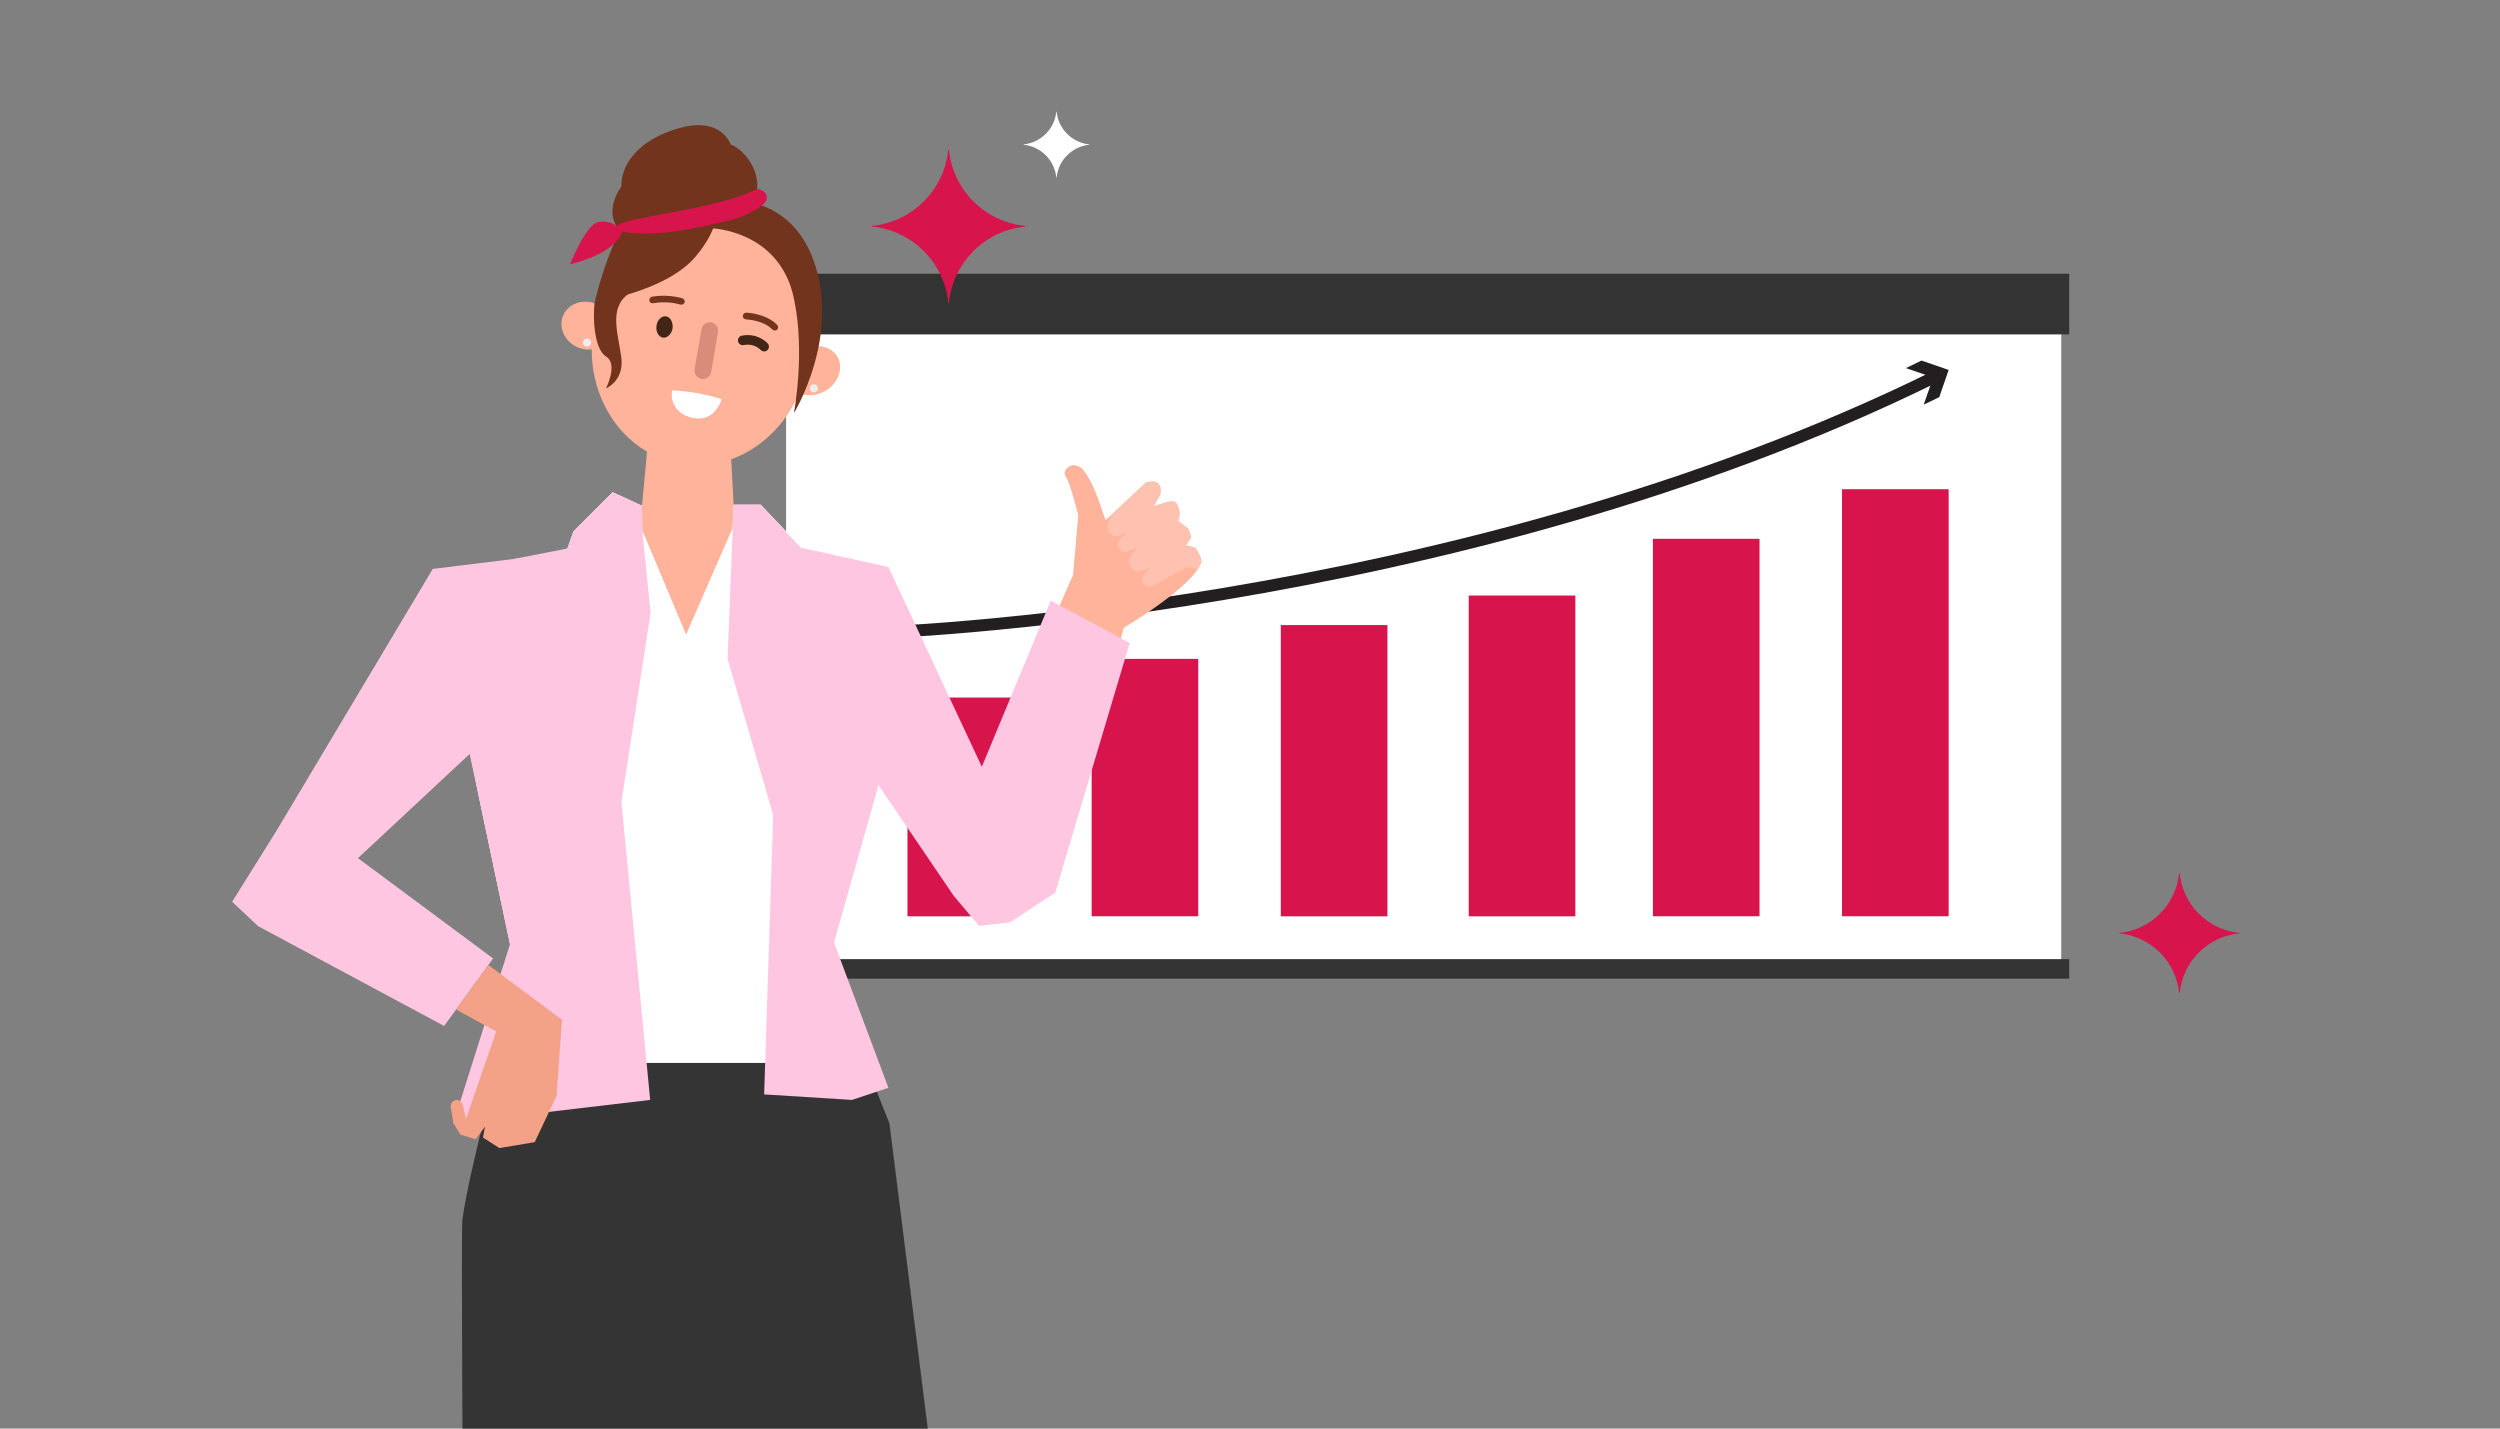
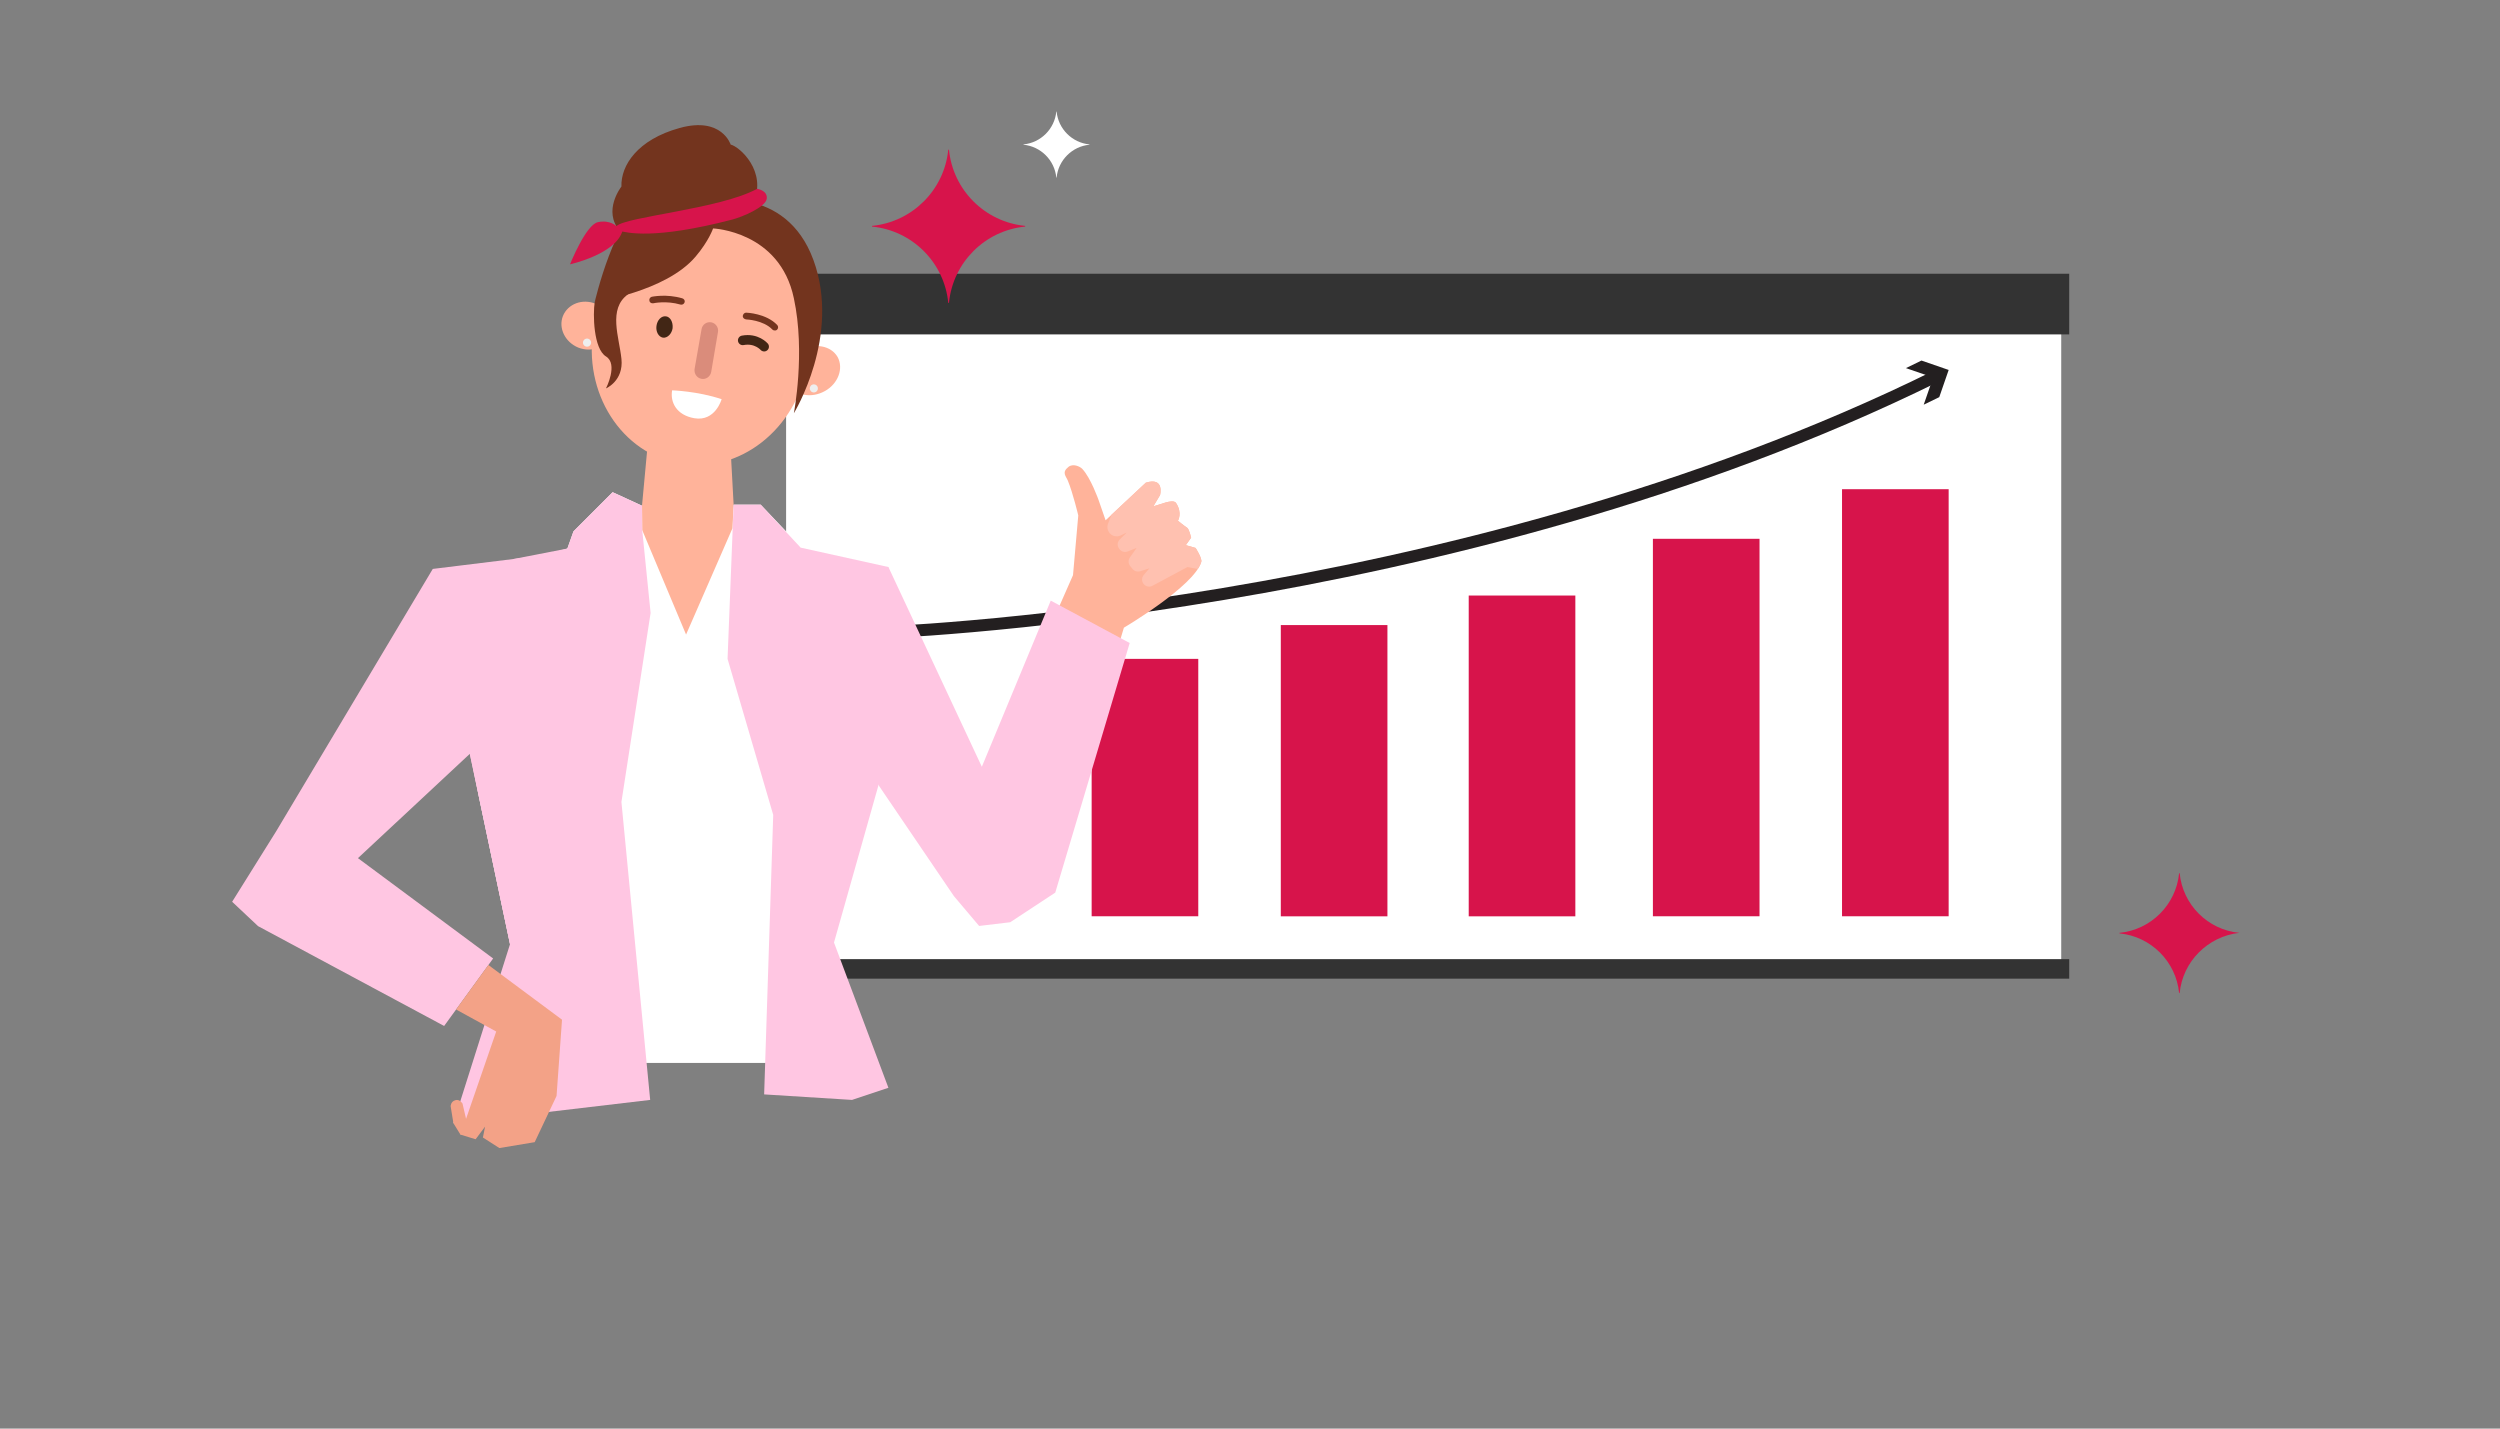
<svg xmlns="http://www.w3.org/2000/svg" width="700" height="400" viewBox="0 0 700 400" fill="none">
  <rect x="0" y="0" width="700" height="400" fill="#808080" stroke="none" />
  <g clip-path="url(#clip0_536_1752)">
    <path d="M577.145 85.811H220.108V269.23H577.145V85.811Z" fill="white" />
    <path d="M579.383 76.654H217.872V93.625H579.383V76.654Z" fill="#333333" />
    <path d="M579.383 268.559H217.872V274.034H579.383V268.559Z" fill="#333333" />
    <path d="M244.622 177.194C244.622 177.194 406.932 172.075 542.187 105.301" stroke="#231F20" stroke-width="3.359" stroke-linecap="round" stroke-linejoin="round" />
    <path d="M538.639 113.315L541.28 105.696L533.661 103.069L538.015 100.953L545.627 103.587L542.993 111.199L538.639 113.315Z" fill="#231F20" />
-     <path d="M283.946 195.314H254.09V256.566H283.946V195.314Z" fill="#D7144B" />
    <path d="M335.518 184.484H305.661V256.559H335.518V184.484Z" fill="#D7144B" />
    <path d="M388.48 175.018H358.623V256.566H388.48V175.018Z" fill="#D7144B" />
    <path d="M441.097 166.748H411.24V256.566H441.097V166.748Z" fill="#D7144B" />
    <path d="M492.669 150.865H462.812V256.559H492.669V150.865Z" fill="#D7144B" />
    <path d="M545.623 136.979H515.767V256.559H545.623V136.979Z" fill="#D7144B" />
    <path d="M204.562 125.603L205.818 148.674L248.756 159.867L251.416 171.618L181.766 188.535L127.495 174.97L129.873 163.784L179.247 147.136L181.484 123.084L204.562 125.603Z" fill="#FFB39A" />
    <path d="M182.211 97.541C180.968 106.443 187.176 114.693 196.078 115.929C205.054 117.172 213.23 110.964 214.54 102.062C215.783 93.16 209.575 84.91 200.599 83.674C191.697 82.431 183.447 88.639 182.211 97.541Z" fill="#73341E" />
    <path d="M203.447 89.299C198.119 96.521 187.9 98.127 180.678 92.732C173.382 87.404 171.85 77.26 177.178 69.963C182.505 62.741 192.724 61.135 199.946 66.53C207.242 71.858 208.774 82.003 203.447 89.299Z" fill="#73341E" />
    <path d="M205.193 112.429C199.865 119.651 189.721 121.183 182.424 115.862C175.202 110.534 173.596 100.315 178.991 93.093C184.319 85.871 194.464 84.265 201.76 89.593C208.982 94.921 210.588 105.139 205.193 112.435V112.429Z" fill="#73341E" />
    <path d="M226.145 101.922C223.007 120.162 207.024 132.719 190.53 129.87C173.963 127.022 163.092 109.95 166.23 91.703C169.367 73.389 185.276 60.906 201.844 63.755C218.412 66.529 229.282 83.675 226.145 101.922Z" fill="#FFB39A" />
    <path d="M220.879 107.613C219.126 104.401 220.731 100.095 224.453 98.052C228.249 95.936 232.697 96.81 234.524 99.947C236.278 103.159 234.672 107.465 230.95 109.507C227.154 111.624 222.707 110.75 220.879 107.613Z" fill="#FFB39A" />
    <path d="M182.574 84.917C182.211 84.843 181.916 84.628 181.842 84.259C181.694 83.748 181.99 83.238 182.5 83.09C182.648 83.09 186.511 82.216 191.039 83.527C191.55 83.674 191.839 84.185 191.698 84.622C191.55 85.132 191.039 85.421 190.529 85.28C186.518 84.111 182.937 84.917 182.937 84.917H182.574Z" fill="#73341E" />
    <path d="M216.794 92.51C216.572 92.51 216.431 92.436 216.283 92.288C213.73 89.587 208.913 89.439 208.913 89.439C208.403 89.366 207.966 89.003 207.966 88.492C208.04 87.982 208.403 87.545 208.913 87.545C209.135 87.545 214.53 87.767 217.6 90.978C217.963 91.341 217.963 91.925 217.6 92.295C217.378 92.516 217.089 92.584 216.801 92.516" fill="#73341E" />
    <path d="M188.338 91.851C188.116 93.456 186.88 94.699 185.637 94.551C184.394 94.33 183.594 92.872 183.809 91.266C184.031 89.587 185.193 88.418 186.436 88.565C187.679 88.713 188.479 90.171 188.331 91.851" fill="#422615" />
    <path d="M188.188 109.293C188.188 109.293 195.337 109.515 202.055 111.772C202.055 111.772 200.302 118.121 194.396 117.1C189.431 116.226 187.611 112.645 188.195 109.293" fill="white" />
    <path d="M196.44 106.081C195.123 105.859 194.324 104.623 194.472 103.38L196.44 92.14C196.662 90.897 197.824 90.024 199.141 90.245C200.384 90.467 201.257 91.703 201.035 92.946L199.141 104.112C198.919 105.429 197.683 106.302 196.44 106.081Z" fill="#DA8C7B" />
    <path d="M166.532 84.542C166.532 84.542 186.378 81.767 194.77 71.844C198.492 67.464 199.661 63.964 199.661 63.964C199.661 63.964 218.345 64.696 222.282 83.521C225.567 98.772 222.282 115.702 222.282 115.702C222.282 115.702 235.564 94.103 227.757 72.792C219.95 51.481 198.277 56.372 198.277 56.372C198.277 56.372 189.812 51.703 180.984 55.861C172.156 60.094 166.532 84.542 166.532 84.542Z" fill="#73341E" />
    <path d="M171.118 93.826C169.801 97.259 165.642 98.79 161.92 97.326C158.198 95.794 156.303 91.85 157.614 88.498C158.998 85.065 163.089 83.533 166.811 85.065C170.533 86.523 172.428 90.466 171.118 93.819" fill="#FFB39A" />
-     <path d="M235.234 279.744L249.044 314.565L264.139 434.745L193.043 445.625L129.681 438.228C129.681 438.228 129.124 344.825 129.44 341.936C131.045 326.974 146.928 270.566 146.928 270.566L235.228 279.744H235.234Z" fill="#343434" />
    <path d="M303.043 131.295C305.414 133.808 307.598 139.995 307.598 139.995L309.566 145.679L320.82 135.158C326.154 133.512 324.81 138.618 324.81 138.618L322.949 141.736C324.374 141.534 328.412 139.518 329.292 140.855C331.139 143.664 329.816 145.814 329.816 145.814C329.816 145.814 331.327 147.07 332.416 147.802C332.993 148.252 333.511 150.55 333.511 150.55L332.019 152.646L334.76 153.426C334.76 153.426 336.675 156.375 336.346 157.349C334.384 164.128 314.686 175.751 314.686 175.751L293.039 248.168L280.623 254.383L272.897 242.915L269.652 230.942L300.443 161.044L301.914 144.322C301.914 144.322 300.416 138 298.985 134.554C298.461 133.29 297.205 132.289 299.166 130.731C300.423 129.716 302.358 130.583 303.043 131.288V131.295Z" fill="#FFB39A" />
    <path d="M220.33 149.011L213 141.312H205.415L205.093 147.903L192.099 177.679L179.818 148.42L179.764 141.601L171.534 137.818L160.57 148.79L158.863 153.593L127.495 162.428V189.449L134.18 223.525L142.806 264.36L142.773 297.629H242.319L233.518 263.909L246.122 215.685L248.756 158.766L224.18 153.338L220.33 149.011Z" fill="white" />
    <path d="M278.892 233.798L286.303 248.162L267.719 246.818L238.562 200.925L241.847 170.632L245.71 161.186L278.892 233.798Z" fill="#FFB39A" />
    <path d="M248.753 158.766L274.914 214.696L294.21 168.178L316.313 180.043L295.473 249.928L282.862 258.225L274.155 259.266L267.087 250.902L235.236 204.014L233.516 170.886L248.753 158.766Z" fill="#FFC6E2" />
    <path d="M227.873 109.89C228.5 109.89 229.008 109.382 229.008 108.755C229.008 108.127 228.5 107.619 227.873 107.619C227.246 107.619 226.737 108.127 226.737 108.755C226.737 109.382 227.246 109.89 227.873 109.89Z" fill="#EEEEEE" />
    <path d="M164.368 97.072C164.995 97.072 165.503 96.563 165.503 95.936C165.503 95.309 164.995 94.801 164.368 94.801C163.741 94.801 163.232 95.309 163.232 95.936C163.232 96.563 163.741 97.072 164.368 97.072Z" fill="#EEEEEE" />
    <path d="M168.377 158.277L173.886 152.814L121.18 159.298L77.329 232.757L65.001 252.495L72.257 259.321L124.358 287.27L138.077 268.371L100.226 240.281L131.547 211.076L145.4 276.628L156.257 284.69L168.377 158.277Z" fill="#FFC6E2" />
    <path d="M173.999 224.553L182.048 307.975L126.943 314.479L142.806 264.36L131.545 211.076L143.86 156.509L158.863 153.593L160.569 148.79L171.533 137.818L179.763 141.601L179.817 148.42L182.169 171.625L173.999 224.553Z" fill="#FFC6E2" />
    <path d="M310.707 149.294C311.279 149.946 312.112 150.255 312.931 150.168C313.227 150.134 313.522 150.06 313.805 149.919L315.504 149.099L313.536 151.041C312.817 151.76 312.75 152.909 313.402 153.688L313.509 153.822C314.053 154.488 314.96 154.729 315.76 154.407L318.266 153.406L316.364 156.093C315.867 156.812 315.894 157.766 316.432 158.458L317.097 159.291C317.601 159.929 318.447 160.185 319.226 159.95L321.84 159.13L320.241 161.011C319.63 161.743 319.623 162.812 320.241 163.551C320.671 164.061 321.323 164.31 321.954 164.243C322.203 164.216 322.451 164.142 322.686 164.014L332.489 158.774L335.398 159.311C335.848 158.626 336.177 157.961 336.358 157.343C336.688 156.362 334.773 153.419 334.773 153.419L332.032 152.633L333.523 150.537C333.523 150.537 333.013 148.239 332.435 147.789C331.34 147.057 329.828 145.801 329.828 145.801C329.828 145.801 331.158 143.657 329.304 140.842C328.424 139.505 324.386 141.528 322.962 141.723L324.83 138.605C324.83 138.605 326.173 133.499 320.832 135.145L311.211 144.134L310.251 146.627C309.901 147.527 310.083 148.548 310.714 149.281L310.707 149.294Z" fill="#FFC1B0" />
    <path d="M287.051 63.244V63.446C275.771 64.541 266.809 73.516 265.714 84.796H265.512C264.417 73.516 255.441 64.534 244.161 63.446V63.244C255.441 62.149 264.424 53.187 265.512 41.906H265.714C266.809 53.187 275.771 62.149 287.051 63.244Z" fill="#D7144B" />
-     <path d="M627.001 261.195V261.35C618.173 262.203 611.159 269.23 610.306 278.058H610.151C609.298 269.23 602.27 262.203 593.442 261.35V261.195C602.27 260.342 609.298 253.328 610.151 244.5H610.306C611.159 253.328 618.173 260.342 627.001 261.195Z" fill="#D7144B" />
+     <path d="M627.001 261.195C618.173 262.203 611.159 269.23 610.306 278.058H610.151C609.298 269.23 602.27 262.203 593.442 261.35V261.195C602.27 260.342 609.298 253.328 610.151 244.5H610.306C611.159 253.328 618.173 260.342 627.001 261.195Z" fill="#D7144B" />
    <path d="M305.042 40.435V40.522C300.185 40.993 296.322 44.862 295.851 49.72H295.764C295.294 44.862 291.424 40.993 286.566 40.522V40.435C291.424 39.965 295.294 36.102 295.764 31.244H295.851C296.322 36.102 300.185 39.965 305.042 40.435Z" fill="white" />
    <path d="M132.043 315.499L130.498 313.282L129.503 309.002C129.503 309.002 128.677 307.639 127.474 308.062C126.198 308.425 126.178 309.728 126.178 309.728L126.95 314.485L128.973 317.77L132.043 315.506V315.499Z" fill="#F3A287" />
    <path d="M127.704 282.66L138.937 288.827L128.967 317.703L133.173 318.993L135.82 315.452L135.215 318.503L139.817 321.452L149.714 319.806L155.834 306.866L156.311 300.249L157.366 285.515L136.747 270.197" fill="#F3A287" />
    <path d="M207.966 95.298C211.802 94.566 213.959 97.065 213.959 97.065" stroke="#422615" stroke-width="2.687" stroke-linecap="round" stroke-linejoin="round" />
    <path d="M205.416 141.312H213.001L224.18 153.338L248.756 158.767L246.875 199.346L245.921 220.045L233.519 263.91L248.756 304.583L238.564 307.976L213.961 306.431L216.501 228.168L203.716 184.485L205.416 141.312Z" fill="#FFC6E2" />
    <path d="M210.963 56.808C214.86 47.926 207.053 41.046 204.587 40.482C204.587 40.482 202.108 32.568 190.304 35.833C178.5 39.098 173.81 46.287 173.998 52.239C173.998 52.239 168.63 59.031 173.561 64.675L210.956 56.814L210.963 56.808Z" fill="#73341E" />
    <path d="M166.529 84.541C165.972 87.981 166.18 97.668 169.674 99.805C173.167 101.941 169.674 108.754 169.674 108.754C169.674 108.754 174.638 106.671 174.007 100.51C173.375 94.35 170.204 86.55 175.794 82.438C181.384 78.326 179.536 73.193 179.536 73.193L166.536 84.541H166.529Z" fill="#73341E" />
    <path d="M172.597 63.325C175.331 60.611 201.479 58.582 211.993 52.871C211.993 52.871 214.97 53.288 214.694 55.632C214.419 57.977 207.835 60.752 204.999 61.484C182.916 67.235 175.418 65.085 173.564 64.675C173.564 64.675 170.89 65.011 172.59 63.325H172.597Z" fill="#D7144B" />
    <path d="M172.594 63.324C172.594 63.324 170.8 61.483 167.414 62.202C164.028 62.921 159.607 74.013 159.607 74.013C159.607 74.013 172.614 71.137 174.327 64.513L172.594 63.324Z" fill="#D7144B" />
  </g>
  <defs>
    <clipPath id="clip0_536_1752">
      <rect width="700" height="400" rx="24" fill="white" />
    </clipPath>
  </defs>
</svg>